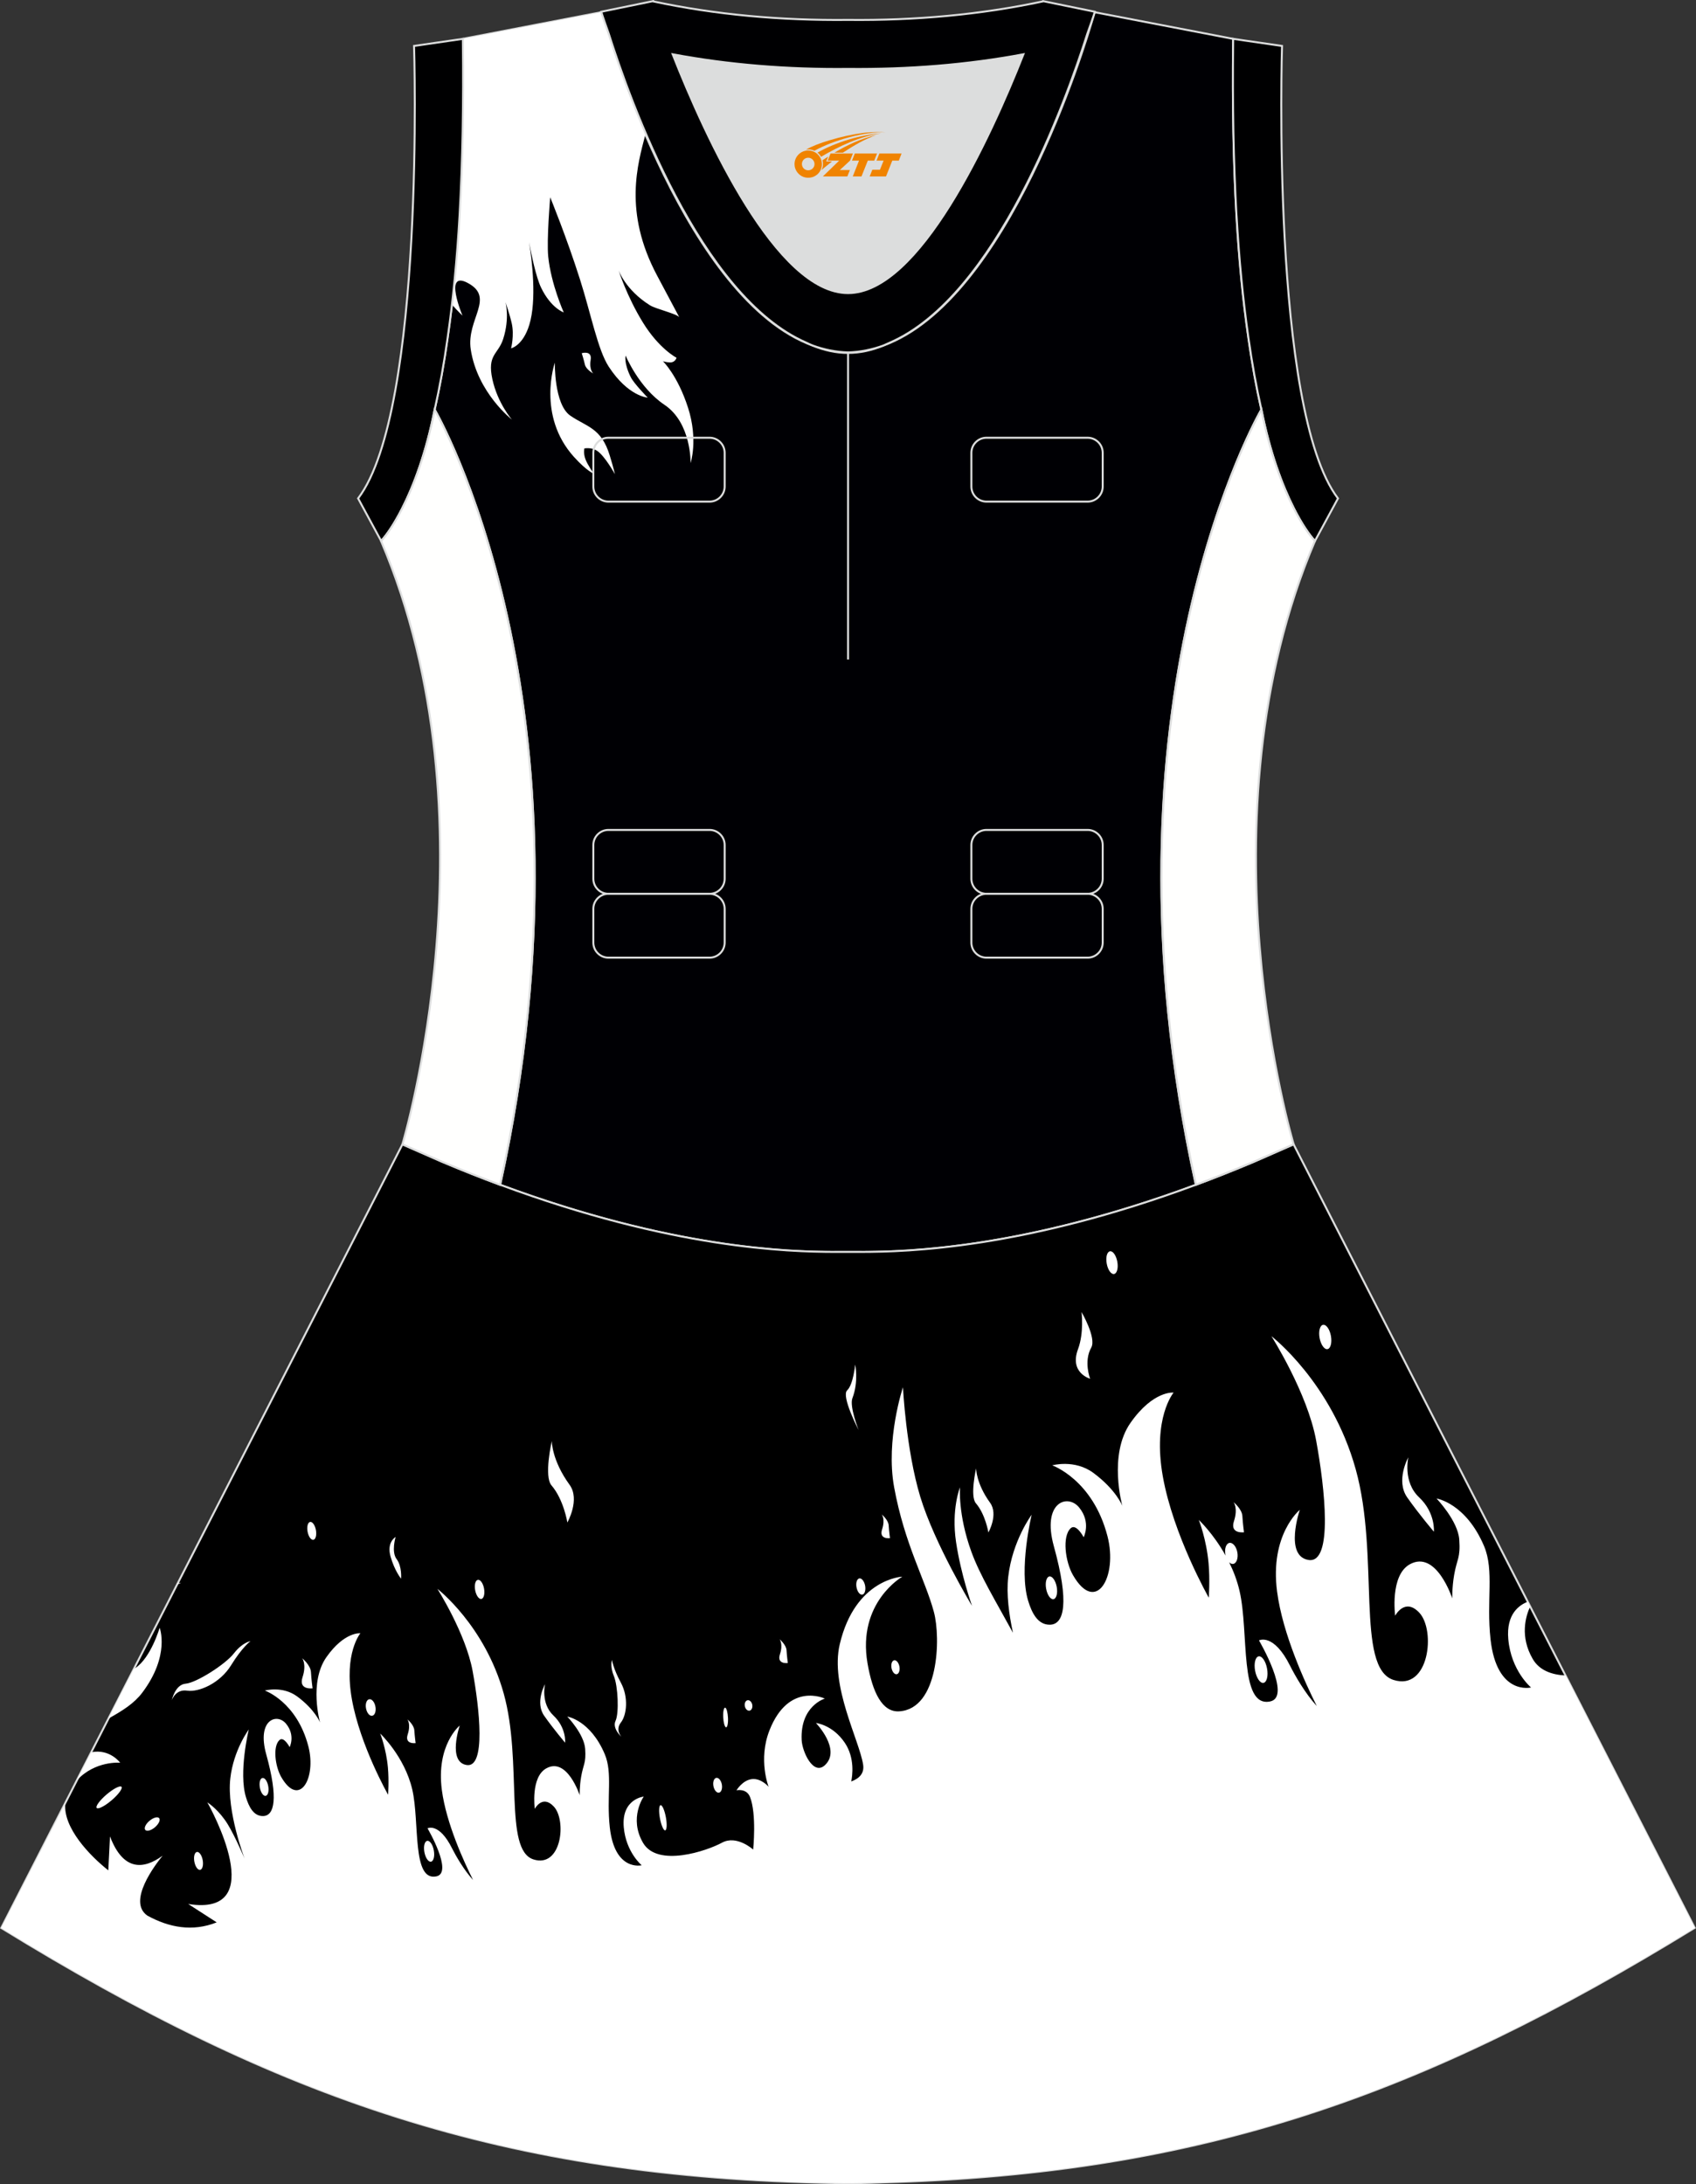
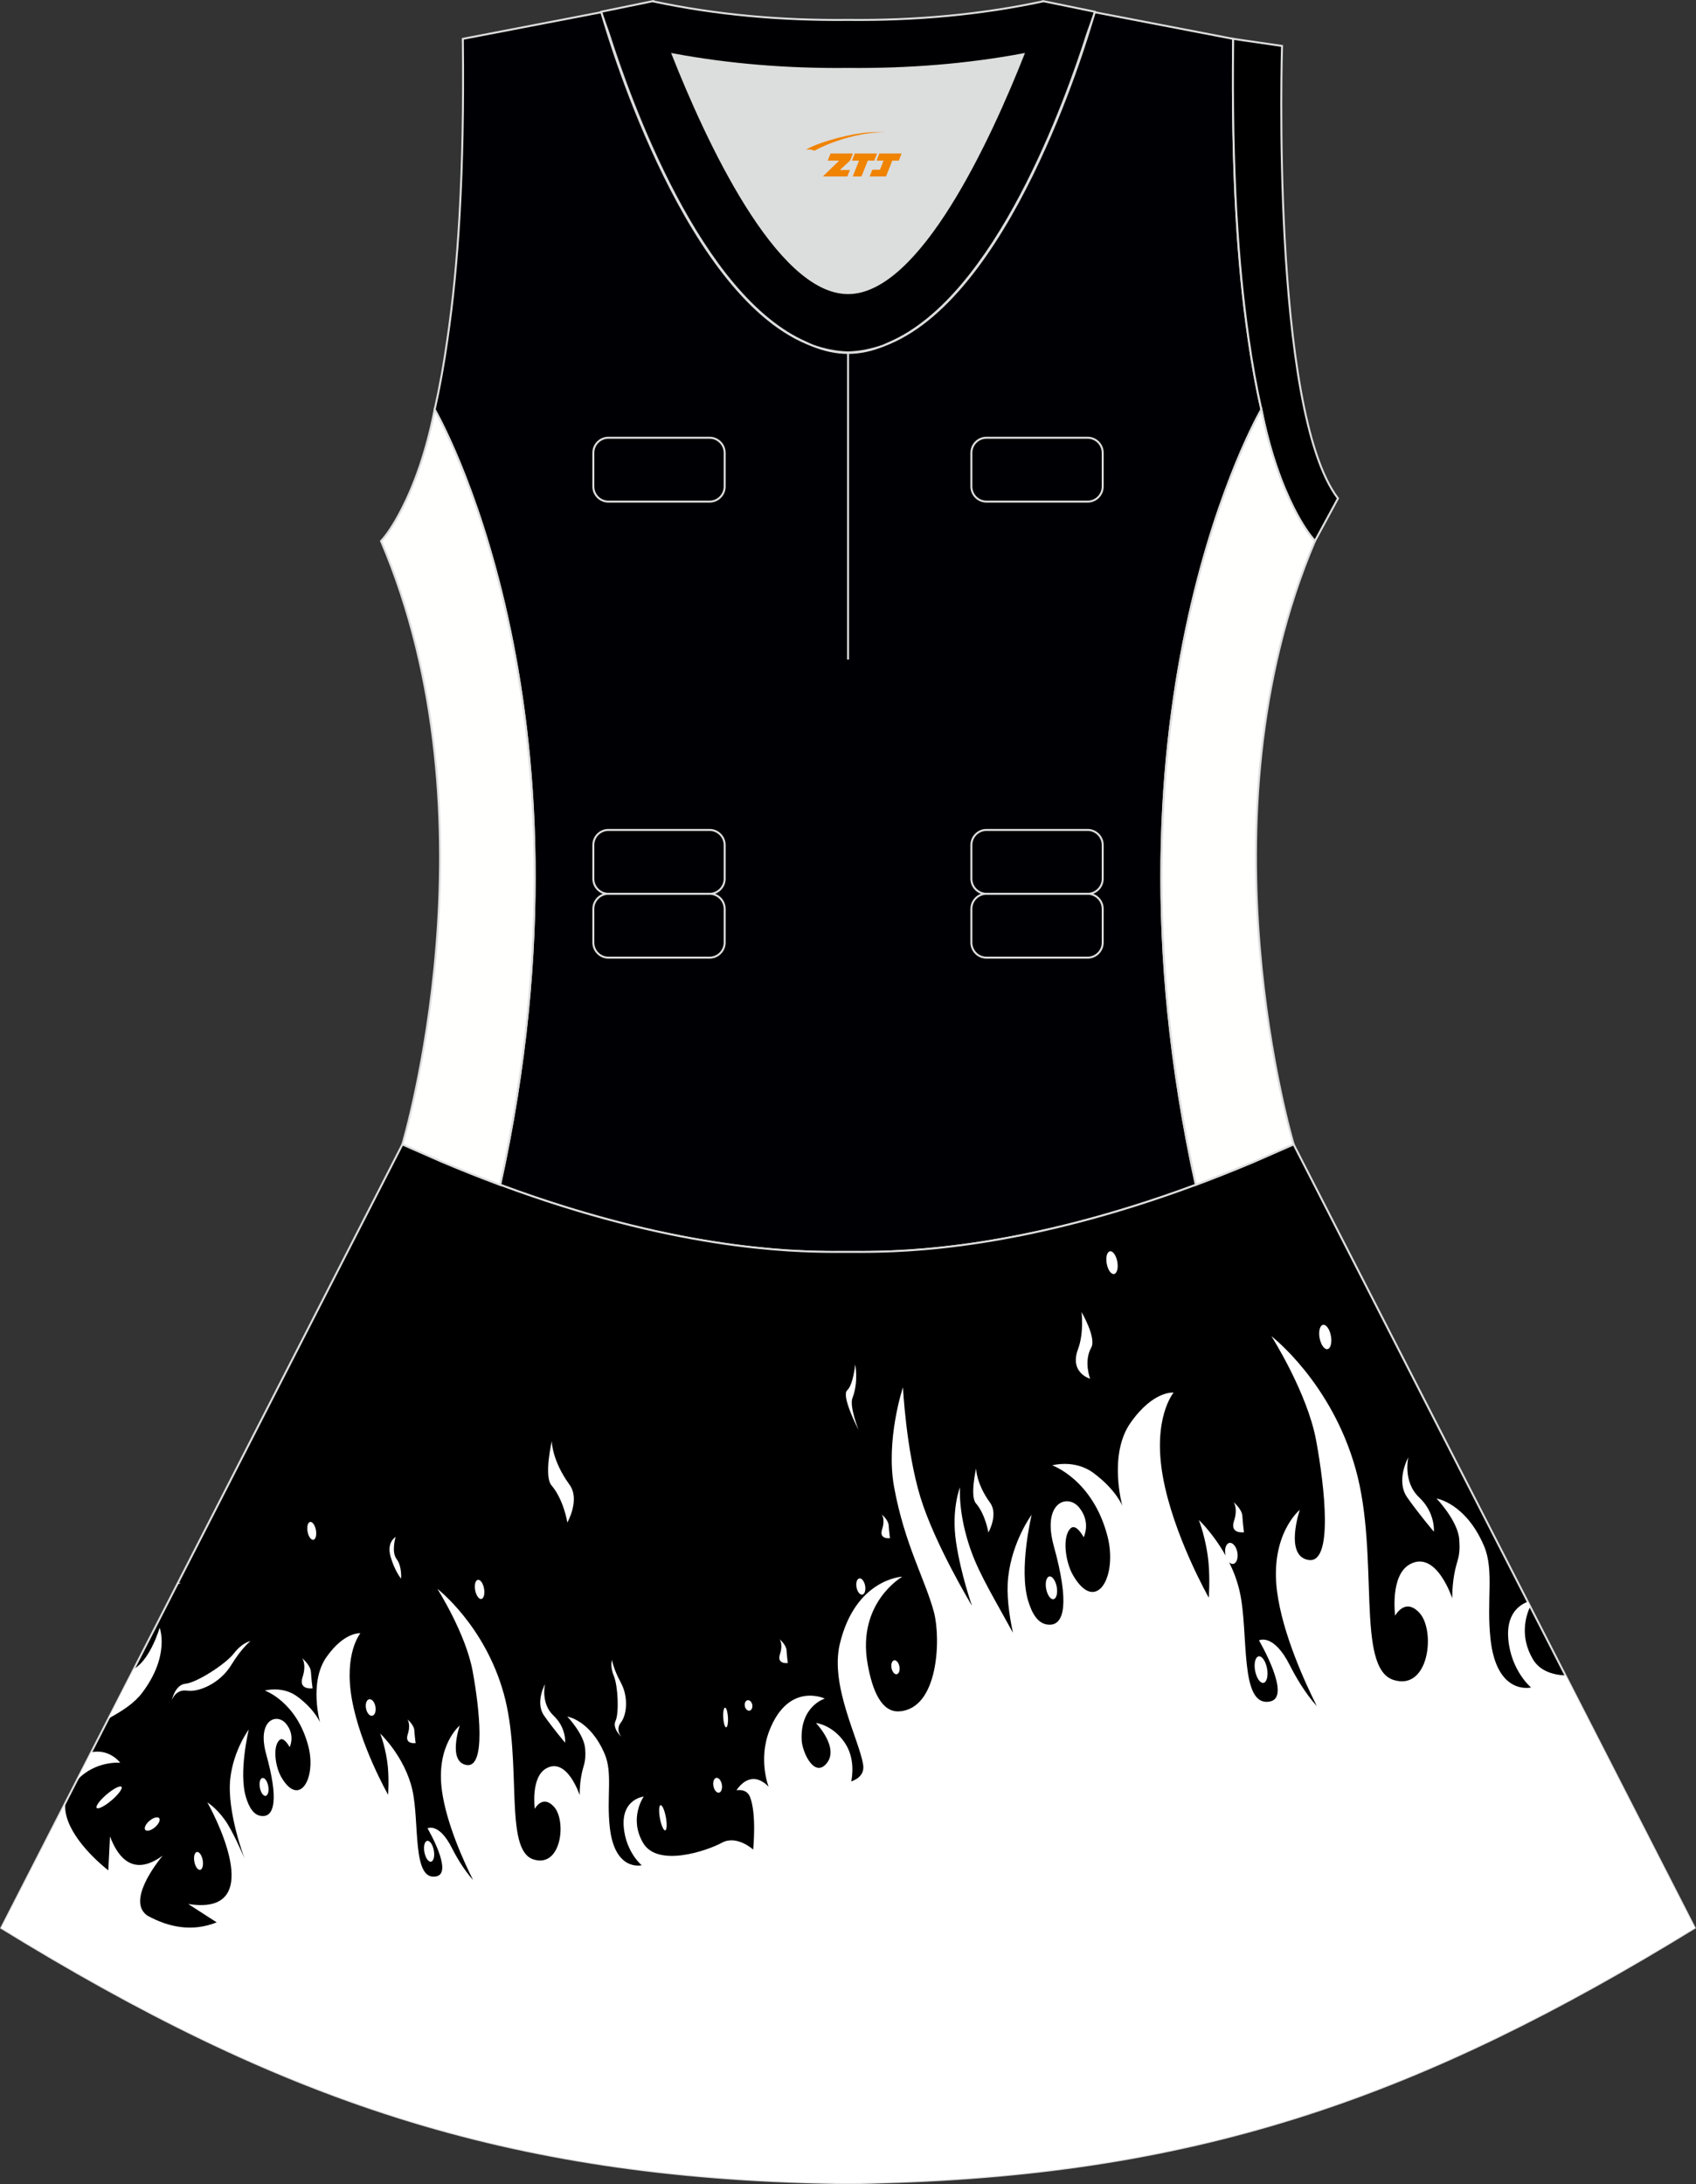
<svg xmlns="http://www.w3.org/2000/svg" version="1.1" id="图层_1" x="0px" y="0px" width="380.2px" height="489.6px" viewBox="0 0 380.2 489.6" enable-background="new 0 0 380.2 489.6" xml:space="preserve">
  <rect x="0" y="0" width="380.2" height="489.6" fill="#333333" stroke="none" />
  <g>
    <path fill="#DCDDDD" d="M229.42,12.17c-7.46,18.87-23.33,53.53-39.31,53.53s-31.85-34.66-39.31-53.53   c12.63,2.36,25.75,3.42,39.31,3.28l0,0C203.67,15.58,216.79,14.53,229.42,12.17z" />
    <path fill="#000004" stroke="#DCDDDD" stroke-width="0.446" stroke-miterlimit="22.926" d="M276.44,9.38   c0-0.22,0.01-0.43,0.01-0.65C276.45,8.95,276.45,9.16,276.44,9.38L276.44,9.38L276.44,9.38z M103.77,9.38   c-0.01-0.22-0.01-0.43-0.01-0.65C103.77,8.95,103.77,9.16,103.77,9.38L103.77,9.38L103.77,9.38z M103.02,48.32   c0-0.02,0-0.03,0-0.04c0-0.02,0-0.03,0-0.04c0.67-11.9,0.89-24.69,0.75-38.19c0-0.22,0-0.44-0.01-0.67l-0.01-0.65   c0-0.01,0-0.02,0-0.02l31.04-5.97c0,0,0.07,0.22,0.21,0.63c2.06,7.13,19.22,63.9,47.17,74.08c2.59,1.07,5.24,1.66,7.93,1.66   c2.7,0,5.34-0.59,7.93-1.66c27.95-10.17,45.12-66.94,47.17-74.08c0.14-0.42,0.21-0.63,0.21-0.63l31.04,5.97c0,0.01,0,0.01,0,0.02   l-0.01,0.65c0,0.22-0.01,0.44-0.01,0.67c-0.15,13.5,0.07,26.29,0.75,38.19c0,0.02,0,0.03,0,0.04c0,0.02,0,0.03,0,0.04   c0.01,0.05,0.01,0.1,0.01,0.15c0.56,9.73,1.43,18.85,2.67,27.27c0,0.01,0,0.01,0,0.02c0.82,5.78,1.79,11.14,2.9,16.06   c0,0-38.42,65.71-14.68,173.77c-42.79,15.89-70.26,15.04-77.98,15.04s-35.18,0.85-77.98-15.05   C135.86,157.53,97.44,91.82,97.44,91.82c1.12-4.93,2.09-10.28,2.9-16.06c0-0.01,0-0.01,0-0.02c1.24-8.42,2.11-17.55,2.67-27.27   C103.02,48.42,103.02,48.37,103.02,48.32z" />
-     <path fill="#FFFFFF" d="M101.33,68.28c1.31,1.51,2.35,2.47,2.35,2.47s-4.32-10.21,1.13-7.35c6.31,3.32-0.32,8.14,0.72,14.93   c1.49,9.72,9.23,15.73,9.23,15.73s-3.19-3.63-4.38-9.04c-1.21-5.58,1.29-5.54,2.42-9.04c1.52-4.72,0.51-8.29,0.51-8.29   s0.99,2.92,1.41,4.79c0.61,2.72-0.15,5.6-0.15,5.6s2.64-0.56,4.08-5.25c1.72-5.57,0.6-14.56-0.04-18.55   c0.52,2.81,1.55,7.82,2.68,10.18c2.23,4.63,5.09,5.57,5.09,5.57s-2.84-6.28-3.48-12.5c-0.38-3.71,0.44-13.31,0.44-13.31   s3.67,8.93,6.69,18.45c2.44,7.66,3.98,15.76,6.44,19.53c4.37,6.69,8.73,6.93,8.73,6.93s-3.07-3.12-3.81-4.61   c-1.59-3.21-1.14-4.81-1.14-4.81s2.96,7.18,8.71,11.03c6.08,4.08,5.85,13.07,5.85,13.07s1.74-5.24-0.57-12.42   c-2.35-7.29-5.63-10.42-5.63-10.42s0.74,0.25,1.58,0.27c1.19,0.04,1.47-1.05,1.47-1.05s-3.89-1.98-7.53-7.89   c-3.67-5.96-5.46-11.73-5.46-11.73s1.49,4.38,7.03,7.86c1.32,0.83,5.92,1.86,6.57,2.67l-4.98-9.36   c-7.62-14.32-4.29-25.07-2.61-31.6c-5.52-12.81-8.84-23.87-9.68-26.76c-0.14-0.42-0.21-0.63-0.21-0.63l-31.03,5.97   c0,0.01,0,0.01,0,0.02l0.01,0.65c0,0.22,0.01,0.44,0.01,0.67c0.14,13.5-0.07,26.29-0.75,38.19c0,0.02,0,0.03,0,0.04   c0,0.02,0,0.03,0,0.04c0,0.05-0.01,0.1-0.01,0.15C102.61,55.39,102.06,62.01,101.33,68.28L101.33,68.28z M103.77,9.38   c-0.01-0.22-0.01-0.43-0.01-0.65C103.77,8.95,103.77,9.16,103.77,9.38L103.77,9.38L103.77,9.38z M130.41,79.17c0,0,2.37-0.72,2,1.5   c-0.37,2.23,0.58,3.05,0.58,3.05s-1.6-0.87-1.87-1.99C130.87,80.6,130.41,79.17,130.41,79.17L130.41,79.17z M124.38,81.29   c0,0-0.19,9.35,3.47,11.88c3.66,2.53,6.92,2.67,8.83,8.9c0.87,2.83,1.17,4.23,1.17,4.23s-2.25-4.12-4.03-5.27   c-1.3-0.84-2.82-0.51-2.82-0.51s-0.26,1.05,0.23,2.38c0.49,1.33,1.89,3.29,1.89,3.29s-1.61-0.62-4.44-3.76   C120.27,93.12,124.38,81.29,124.38,81.29z" />
    <path stroke="#DCDDDD" stroke-width="0.446" stroke-miterlimit="22.926" d="M90.17,256.6L0.29,432.15   c62.22,38.24,112.65,55.91,186.85,57.17v0.01c0.58,0.01,1.15,0.02,1.72,0.02v0.02h0.08l0,0c0.38,0,0.76-0.01,1.15-0.01h0.01h0.01   h0.01c0.38,0,0.76,0.01,1.15,0.01l0,0h0.08v-0.02c0.57-0.01,1.15-0.02,1.72-0.02v-0.01c1.4-0.02,2.8-0.06,4.21-0.11   c0.15-0.01,0.3-0.02,0.45-0.02c71.66-1.92,121.26-19.64,182.17-57.06L290,256.52l0,0l0,0l-0.01-0.02l-0.02,0.01h-0.01l-8.95,3.93   l0,0c-4.45,1.88-8.76,3.58-12.92,5.13c-38.46,14.29-64.53,15.04-75.03,15.05H193h-0.05h-0.06h-0.05h-0.05h-0.01h-0.06h-0.05h-0.05   h-0.1h-0.05h-0.11h-0.05h-0.03h-0.02h-0.05h-0.05h-0.1h-0.05h-0.05h-0.05h-0.05h-0.05h-0.02h-0.03h-0.05h-0.05h-0.05h-0.05h-0.05   h-0.05h-0.05h-0.05h-0.05h-0.01h-0.03h-0.05h-0.04h-0.05h-0.04h-0.04H191h-0.04h-0.04h-0.04l0,0h-0.04h-0.04h-0.04h-0.04h-0.04   h-0.04h-0.04h-0.04h-0.04h-0.03h-0.01h-0.04h-0.04h-0.04h-0.04h-0.04h-0.03h-0.04h-0.04h-0.03h-0.02l0,0h-0.01h-0.02h-0.04h-0.04   h-0.03h-0.04h-0.04h-0.03h-0.04h-0.04h-0.04h-0.01h-0.03h-0.04h-0.04h-0.04h-0.04h-0.04h-0.04h-0.04h-0.04h-0.04l0,0h-0.04h-0.04   h-0.04h-0.03h-0.04h-0.05h-0.04h-0.05h-0.05h-0.03h-0.01h-0.04h-0.05h-0.05h-0.05h-0.05h-0.05h-0.05h-0.06h-0.05h-0.03h-0.02h-0.05   h-0.05h-0.05h-0.05h-0.05h-0.11h-0.05h-0.05h-0.02h-0.03h-0.05h-0.11h-0.05h-0.11h-0.05h-0.05h-0.05h-0.02h-0.05h-0.05h-0.06h-0.05   h-0.06c-10.49-0.01-36.57-0.77-75.03-15.05c-4.16-1.54-8.47-3.25-12.92-5.13l0,0l-8.95-3.93h-0.01h-0.01L90.17,256.6z" />
    <path fill="#FFFFFF" d="M350.95,375.56c-3.12-0.15-5.88-1.16-7.35-3.7c-2.93-5.04-1.59-9.57-0.57-11.77l-0.54-1.06   c-1.84,0.69-4.87,2.69-4.37,8.38c0.62,7.12,5.1,10.84,5.1,10.84s-7.67,1.89-9.08-10.79c-0.96-8.7,0.86-15.43-1.45-20.9   c-4.1-9.66-10.66-10.67-10.66-10.67s4.81,5,5.1,9.22c0.29,4.21-0.53,4.28-1.16,7.98c-0.47,2.77-0.41,5.19-0.41,5.19   s-3.56-10.95-9.52-7.64c-4.5,2.5-3.28,11.52-3.28,11.52s2.16-4.15,5.42-0.66c3.69,3.95,2.21,17.6-5.79,15.06   c-8.56-2.72-3.05-27.76-8.48-47.24c-5.42-19.48-18.89-29.81-18.89-29.81s8.07,12.68,10.03,23.41c1.97,10.73,3.81,27.62-1.7,26.75   c-5.51-0.86-1.97-11.24-1.97-11.24s-6.77,5.51-5.09,18.34c1.24,9.51,6.34,20.55,8.9,25.64c-2.6-2.82-4.9-6.86-5.99-9.03   c-3.71-7.42-6.97-5.68-6.97-5.68s7.44,12.66,2.51,13.68c-7,1.45-4.71-15.45-6.86-24.74c-0.54-2.35-1.38-4.52-2.34-6.45   c0.29,0.28,0.62,0.42,0.93,0.36c0.74-0.14,1.14-1.3,0.91-2.6c-0.24-1.3-1.03-2.24-1.77-2.11s-1.15,1.3-0.91,2.6   c0.02,0.08,0.03,0.17,0.05,0.25c-2.75-4.95-6.01-8-6.01-8s1.71,4.31,2.19,9.72c0.33,3.7,0.05,7.71,0.05,7.71   s-7.95-13.98-10.3-27.15c-2.35-13.17,2.41-18.82,2.41-18.82s-4.53-0.53-9.66,6.78c-5.04,7.18-1.83,18.61-1.83,18.61   s-1.38-3.61-6.51-7.4c-4.19-3.09-9.21-1.68-9.21-1.68s9.1,3.17,12.39,15.89c2.35,9.07-2.58,17.66-7.74,8.71   c-1.71-2.96-2.48-8.68-0.5-10.51c1.24-1.14,2.9,2.02,2.9,2.02s1.72-3.32-1.02-6.67c-2.59-3.17-8.4-1.18-5.66,8.71   c3.5,12.65,2.33,17.51-0.87,17.57c-2.74,0.06-4.07-2.66-4.88-5.31c-2.19-7.1,0.77-19.34,0.77-19.34s-4.32,5.8-5.25,13.91   c-0.45,3.91,0.18,8.51,1.06,12.55c-3.82-7.01-7.4-12.86-9.33-18.18c-3.05-8.41-2.54-14.44-2.54-14.44s-1.99,4.91-0.89,12.28   s3.58,14.3,3.58,14.3s-8.4-13.89-11.6-24.45c-3.19-10.55-3.88-24.55-3.88-24.55s-3.93,11.77-1.98,22.41   c2.36,12.86,6.95,20.66,8.91,27.95c1.58,5.85,1.11,21.79-7.81,22.29c-3.71,0.21-5.92-4.11-7.07-10.79   c-2.34-13.62,7.81-19.4,7.81-19.4s-10.56,0.45-14.03,15.15c-2.21,9.37,4.38,21.48,5.24,26.99c0.3,1.94-0.85,3.1-2.67,3.77   c0.26-1.22,0.86-5.25-1.43-8.66c-2.74-4.07-6.48-4.45-6.48-4.45s5.72,5.93,2.04,9.43c-2.62,2.49-5.12-2.99-5.24-5.62   c-0.35-7.65,5.19-9.28,5.19-9.28s-8.08-3.86-12.4,7.11c-2.59,6.57-0.2,12.66-0.2,12.66s-1.66-1.98-3.76-1.72   c-2.1,0.25-3.44,2.51-3.44,2.51s2.22-0.51,3.02,1.46c1.54,3.82,0.72,11.82,0.72,11.82s-3.68-3.35-7.01-1.53   c-3.34,1.82-14.43,5.6-17.68,0.02c-3.25-5.58,0.16-10.37,0.16-10.37s-5.03,0.52-4.48,6.87c0.49,5.61,4.02,8.53,4.02,8.53   s-6.04,1.49-7.15-8.49c-0.76-6.84,0.68-12.15-1.14-16.44c-3.23-7.61-8.39-8.4-8.39-8.4s3.79,3.94,4.01,7.25   c0.22,3.32-0.42,3.37-0.91,6.28c-0.37,2.18-0.32,4.09-0.32,4.09s-2.81-8.62-7.49-6.01c-3.54,1.97-2.58,9.07-2.58,9.07   s1.7-3.27,4.27-0.51c2.91,3.11,1.74,13.85-4.56,11.85c-6.74-2.14-2.4-21.86-6.67-37.19c-4.27-15.33-14.87-23.46-14.87-23.46   s6.35,9.98,7.9,18.43c1.55,8.45,3,21.75-1.34,21.06c-4.34-0.68-1.55-8.85-1.55-8.85s-5.33,4.34-4.01,14.44   c0.98,7.49,4.99,16.18,7,20.18c-2.04-2.22-3.86-5.4-4.72-7.11c-2.92-5.84-5.49-4.47-5.49-4.47s5.85,9.97,1.98,10.77   c-5.51,1.14-3.71-12.16-5.4-19.47c-1.72-7.41-7.19-12.55-7.19-12.55s1.35,3.39,1.73,7.65c0.26,2.92,0.04,6.07,0.04,6.07   s-6.26-11-8.11-21.37c-1.85-10.36,1.9-14.82,1.9-14.82s-3.56-0.41-7.61,5.34c-3.97,5.65-1.44,14.65-1.44,14.65   s-1.08-2.84-5.12-5.83c-3.3-2.43-7.25-1.32-7.25-1.32s7.16,2.49,9.76,12.51c1.84,7.14-2.04,13.9-6.09,6.86   c-1.34-2.33-1.95-6.84-0.39-8.28c0.98-0.9,2.28,1.59,2.28,1.59s1.35-2.61-0.8-5.24c-2.04-2.49-6.61-0.93-4.45,6.85   c2.76,9.96,1.83,13.78-0.69,13.84c-2.15,0.05-3.2-2.1-3.84-4.18c-1.72-5.59,0.62-15.22,0.62-15.22s-3.41,4.56-4.14,10.95   c-0.85,7.42,3.2,17.99,3.2,17.99s-2.09-4.94-3.78-7.7c-1.9-3.1-4.23-4.69-4.52-4.88V404l-0.02,0.03l-0.02-0.01l0.01,0.02   l-0.04,0.07l0.05-0.06c0.54,0.97,14.31,25.7-4.32,22.73l6.39,4.12c-5.43,2.16-10.67,1.16-15.54-1.51   c-4.55-3.15,1.73-11.36,3.41-13.43c-4.19,3.06-8.78,3.57-11.79-4.32l-0.38,7.6c-4.17-3.3-10.13-9.51-9.65-14.97L0.29,432.15   c62.22,38.24,112.65,55.91,186.85,57.17v0.01c0.58,0.01,1.15,0.02,1.72,0.02v0.02h0.08l0,0c0.38,0,0.76-0.01,1.15-0.01h0.01h0.01   h0.01c0.38,0,0.76,0.01,1.15,0.01l0,0h0.08v-0.02c0.57-0.01,1.15-0.02,1.72-0.02v-0.01c1.4-0.02,2.8-0.06,4.21-0.11   c0.15-0.01,0.3-0.02,0.45-0.02c71.66-1.92,121.26-19.64,182.17-57.06L350.95,375.56L350.95,375.56z M17.23,399.06l3.22-6.29   c4.18-0.84,6.49,2.35,6.49,2.35S21.38,394.59,17.23,399.06L17.23,399.06z M24.32,385.21L30,374.12l0.36-0.24   c3.5-2.35,5.43-9.02,5.43-9.02s2.41,6.19-3.91,14.57C30.06,381.84,27.42,383.49,24.32,385.21L24.32,385.21z M39.87,354.84   c0.48-0.05,0.77-0.06,0.77-0.06s-0.37,0.11-0.93,0.36L39.87,354.84L39.87,354.84z M34.74,409.58c-0.86,0.73-1.83,1-2.17,0.6   s0.08-1.32,0.94-2.04c0.86-0.73,1.83-1,2.17-0.6C36.01,407.94,35.59,408.85,34.74,409.58L34.74,409.58z M38.51,381.13   c0,0,0.72-3.53,3.11-3.73s8.89-4.31,10.82-6.8s3.71-2.73,3.71-2.73s-1.84,1.33-4.34,5.39c-2.5,4.06-7.21,6.09-9.86,5.7   C39.31,378.57,38.51,381.13,38.51,381.13L38.51,381.13z M23.9,402.23c1.54-1.31,3.03-2.07,3.34-1.71c0.31,0.36-0.69,1.71-2.22,3.02   c-1.54,1.31-3.03,2.07-3.34,1.71C21.37,404.89,22.37,403.54,23.9,402.23L23.9,402.23z M60.13,400.36c0.21,1.11-0.05,2.08-0.57,2.18   c-0.52,0.09-1.1-0.72-1.3-1.83c-0.21-1.11,0.05-2.08,0.56-2.17C59.35,398.43,59.93,399.25,60.13,400.36L60.13,400.36z    M45.44,416.95c0.2,1.1-0.05,2.08-0.57,2.18c-0.52,0.09-1.1-0.73-1.3-1.83c-0.21-1.11,0.05-2.08,0.56-2.18   C44.65,415.02,45.24,415.85,45.44,416.95L45.44,416.95z M70.82,342.98c0.2,1.1-0.05,2.08-0.57,2.17c-0.52,0.09-1.1-0.73-1.3-1.83   c-0.2-1.11,0.05-2.08,0.57-2.18C70.04,341.05,70.62,341.87,70.82,342.98L70.82,342.98z M176.61,372.77c0,0-2.53,0.35-1.77-1.96   c0.76-2.3-0.07-3.36-0.07-3.36s1.48,1.21,1.55,2.46C176.39,371.15,176.61,372.77,176.61,372.77L176.61,372.77z M199.51,344.78   c0,0-2.52,0.35-1.77-1.96c0.75-2.3-0.07-3.35-0.07-3.35s1.48,1.21,1.55,2.46C199.29,343.17,199.51,344.78,199.51,344.78   L199.51,344.78z M93.17,390.72c0,0-2.53,0.35-1.77-1.96c0.75-2.31-0.07-3.36-0.07-3.36s1.48,1.21,1.55,2.46   C92.96,389.11,93.17,390.72,93.17,390.72L93.17,390.72z M70.07,378.44c0,0-3.21,0.45-2.25-2.49c0.96-2.93-0.08-4.26-0.08-4.26   s1.88,1.54,1.97,3.12C69.79,376.39,70.07,378.44,70.07,378.44L70.07,378.44z M236.89,355.7c0.26,1.41-0.07,2.64-0.72,2.76   s-1.39-0.92-1.65-2.33c-0.26-1.41,0.06-2.65,0.72-2.77C235.89,353.25,236.63,354.29,236.89,355.7L236.89,355.7z M250.47,282.8   c0.26,1.41-0.06,2.65-0.72,2.77s-1.4-0.92-1.65-2.33c-0.26-1.41,0.06-2.64,0.72-2.76C249.47,280.35,250.21,281.39,250.47,282.8   L250.47,282.8z M278.87,343.46c0,0-3.21,0.44-2.25-2.49s-0.08-4.26-0.08-4.26s1.88,1.54,1.97,3.12   C278.59,341.4,278.87,343.46,278.87,343.46L278.87,343.46z M221.57,343.51c0,0-0.65-4.05-2.8-6.55c-1.38-1.6,0.05-7.83,0.05-7.83   s-0.02,3.37,3.13,7.71C223.86,339.47,221.57,343.51,221.57,343.51L221.57,343.51z M89.91,353.86c0,0-1.45-1.75-2.36-4.97   c-0.92-3.23,1.14-4.38,1.14-4.38s-1.02,3.31,0.22,4.96C90.16,351.13,89.91,353.86,89.91,353.86L89.91,353.86z M126.69,390.63   c0,0-2.6-3.05-4.7-6.04c-2.1-2.99,0.19-7.09,0.19-7.09s-1.02,4.31,1.9,7.05C127,387.3,126.69,390.63,126.69,390.63L126.69,390.63z    M139.31,389.32c0,0-2.12-1.88-1.32-3.59c0.81-1.71,0.56-7.76-0.38-10.06s-0.4-3.6-0.4-3.6s0.18,1.78,1.96,5.08   c1.79,3.3,1.32,7.31,0.01,8.96C137.88,387.77,139.31,389.32,139.31,389.32L139.31,389.32z M95.14,415.16   c-0.24-1.29,0.04-2.43,0.63-2.53c0.58-0.11,1.25,0.85,1.48,2.14c0.24,1.29-0.05,2.43-0.63,2.53   C96.04,417.41,95.38,416.45,95.14,415.16L95.14,415.16z M82.05,382.93c-0.19-1.02,0.13-1.94,0.72-2.04   c0.58-0.11,1.21,0.63,1.39,1.66c0.19,1.02-0.13,1.94-0.72,2.04C82.86,384.7,82.24,383.96,82.05,382.93L82.05,382.93z    M106.52,356.45c-0.22-1.19,0.05-2.23,0.6-2.33c0.55-0.1,1.18,0.77,1.39,1.96c0.21,1.18-0.05,2.23-0.61,2.33   C107.37,358.51,106.74,357.63,106.52,356.45L106.52,356.45z M147.94,407.58c-0.29-1.56-0.22-2.88,0.14-2.95   c0.37-0.07,0.9,1.14,1.19,2.7c0.29,1.56,0.22,2.88-0.15,2.95C148.76,410.35,148.23,409.14,147.94,407.58L147.94,407.58z    M159.93,400.34c-0.17-0.91,0.12-1.73,0.64-1.83c0.52-0.1,1.08,0.57,1.25,1.48c0.17,0.92-0.12,1.74-0.64,1.84   C160.66,401.92,160.1,401.26,159.93,400.34L159.93,400.34z M166.97,382.43c-0.12-0.65,0.16-1.24,0.62-1.32   c0.46-0.08,0.93,0.37,1.05,1.02c0.12,0.64-0.16,1.24-0.62,1.32C167.56,383.53,167.09,383.07,166.97,382.43L166.97,382.43z    M192.01,355.8c-0.19-1,0.09-1.9,0.63-2c0.53-0.1,1.11,0.64,1.3,1.65c0.18,1-0.1,1.9-0.63,1.99   C192.78,357.54,192.2,356.81,192.01,355.8L192.01,355.8z M162.12,384.85c-0.05-1.22,0.16-2.14,0.45-2.07   c0.3,0.07,0.58,1.12,0.63,2.33s-0.16,2.14-0.45,2.07C162.45,387.11,162.17,386.06,162.12,384.85L162.12,384.85z M199.81,373.5   c-0.04-0.86,0.35-1.46,0.87-1.33c0.51,0.12,0.96,0.91,0.99,1.77s-0.35,1.46-0.87,1.33C200.29,375.15,199.84,374.35,199.81,373.5   L199.81,373.5z M192.48,320.55c0,0-3.96-7.6-2.57-8.9c1.39-1.31,1.8-5.79,1.8-5.79s0.81,3.82-0.62,7.54   C190.38,315.26,192.48,320.55,192.48,320.55L192.48,320.55z M127.19,341.27c0,0-0.82-5.14-3.56-8.32   c-1.75-2.04,0.07-9.94,0.07-9.94s-0.03,4.28,3.98,9.8C130.1,336.13,127.19,341.27,127.19,341.27L127.19,341.27z M244.38,309.05   c0,0-4.7-1.31-2.72-6.62c1.39-3.73,0.79-8.34,0.79-8.34s3.39,5.81,2.18,7.97C242.88,305.19,244.38,309.05,244.38,309.05   L244.38,309.05z M321.44,343.33c0,0-3.3-3.87-5.97-7.67c-2.67-3.79,0.24-9,0.24-9s-1.29,5.48,2.41,8.96   C321.83,339.1,321.44,343.33,321.44,343.33L321.44,343.33z M281.36,374.49c-0.3-1.64,0.06-3.08,0.8-3.22   c0.74-0.13,1.58,1.09,1.88,2.73c0.3,1.64-0.05,3.08-0.8,3.22C282.51,377.36,281.67,376.14,281.36,374.49L281.36,374.49z    M295.82,299.92c-0.28-1.51,0.07-2.83,0.77-2.96c0.7-0.13,1.5,0.99,1.77,2.49c0.27,1.51-0.07,2.83-0.77,2.96   S296.1,301.42,295.82,299.92z" />
    <path fill="none" stroke="#DCDDDD" stroke-width="0.446" stroke-miterlimit="22.926" d="M221.14,98.12h22.68   c1.86,0,3.38,1.52,3.38,3.38v7.56c0,1.86-1.52,3.38-3.38,3.38h-22.68c-1.86,0-3.38-1.52-3.38-3.38v-7.56   C217.76,99.64,219.28,98.12,221.14,98.12L221.14,98.12z M221.14,186.03h22.68c1.86,0,3.38,1.52,3.38,3.38v7.56   c0,1.86-1.52,3.38-3.38,3.38h-22.68c-1.86,0-3.38-1.52-3.38-3.38v-7.56C217.76,187.55,219.28,186.03,221.14,186.03L221.14,186.03z    M221.14,200.34h22.68c1.86,0,3.38,1.52,3.38,3.38v7.56c0,1.86-1.52,3.38-3.38,3.38h-22.68c-1.86,0-3.38-1.52-3.38-3.38v-7.56   C217.76,201.87,219.28,200.34,221.14,200.34L221.14,200.34z M136.39,200.34h22.68c1.86,0,3.38,1.52,3.38,3.38v7.56   c0,1.86-1.52,3.38-3.38,3.38h-22.68c-1.86,0-3.38-1.52-3.38-3.38v-7.56C133.01,201.87,134.53,200.34,136.39,200.34L136.39,200.34z    M136.39,186.03h22.68c1.86,0,3.38,1.52,3.38,3.38v7.56c0,1.86-1.52,3.38-3.38,3.38h-22.68c-1.86,0-3.38-1.52-3.38-3.38v-7.56   C133.01,187.55,134.53,186.03,136.39,186.03L136.39,186.03z M136.39,98.12h22.68c1.86,0,3.38,1.52,3.38,3.38v7.56   c0,1.86-1.52,3.38-3.38,3.38h-22.68c-1.86,0-3.38-1.52-3.38-3.38v-7.56C133.01,99.64,134.53,98.12,136.39,98.12z" />
    <path fill="none" stroke="#DCDDDD" stroke-width="0.446" stroke-miterlimit="22.926" d="M190.11,79v68.83V79z" />
    <path fill="#000002" stroke="#DCDDDD" stroke-width="0.446" stroke-miterlimit="22.926" d="M229.42,12.17   c-7.46,18.87-23.33,53.53-39.31,53.53s-31.85-34.66-39.31-53.53c12.63,2.36,25.75,3.42,39.31,3.28l0,0   C203.67,15.58,216.79,14.53,229.42,12.17L229.42,12.17L229.42,12.17z M190.11,79c2.73-0.08,5.38-0.62,7.93-1.55   c0.47-0.2,0.94-0.41,1.41-0.63c23.89-10.34,39.59-54.37,44.3-69.25c0.71-1.98,1.2-3.42,1.46-4.2l0.21-0.74l-11.6-2.38   c0,0-0.01,0.02-0.02,0.06c-13.97,2.98-28.55,4.31-43.69,4.15l0,0c-15.14,0.16-29.72-1.17-43.69-4.15   c-0.02-0.04-0.02-0.06-0.02-0.06l-11.6,2.38l0.21,0.74c0.26,0.77,0.75,2.22,1.46,4.2c4.71,14.88,20.41,58.91,44.3,69.25   c0.46,0.23,0.94,0.44,1.41,0.63C184.73,78.38,187.38,78.92,190.11,79z" />
    <path fill="#000001" stroke="#DCDDDD" stroke-width="0.446" stroke-miterlimit="22.926" d="M276.44,9.38   c-0.16,13.76,0.06,26.8,0.75,38.9c0,0.02,0,0.03,0.01,0.04c0.56,9.69,1.43,18.8,2.67,27.42c0,0.01,0,0.01,0,0.02   c0.82,5.77,1.79,11.13,2.91,16.06v0.01c1.9,9.63,4.68,17.02,7.26,22.12c0,0.01,0.01,0.01,0.01,0.02c1.72,3.39,3.39,5.84,4.72,7.3   l5.17-9.55C284.81,91.84,287.4,10.3,287.4,10.3l-10.95-1.59c0,0.01,0,0.01,0,0.02C276.45,8.95,276.45,9.16,276.44,9.38z" />
-     <path fill="#000001" stroke="#DCDDDD" stroke-width="0.446" stroke-miterlimit="22.926" d="M103.77,9.38   c0.16,13.76-0.06,26.8-0.75,38.9c0,0.02,0,0.03,0,0.04c-0.56,9.69-1.43,18.8-2.68,27.42c0,0.01,0,0.01,0,0.02   c-0.81,5.77-1.79,11.13-2.9,16.06v0.01c-1.9,9.63-4.68,17.02-7.26,22.12c0,0.01-0.01,0.01-0.01,0.02c-1.72,3.39-3.39,5.84-4.72,7.3   l-5.17-9.55C95.4,91.84,92.82,10.3,92.82,10.3l10.94-1.59c0,0.01,0,0.01,0,0.02C103.77,8.95,103.77,9.16,103.77,9.38z" />
    <path fill="#FFFFFE" stroke="#DCDDDD" stroke-width="0.446" stroke-miterlimit="22.926" d="M97.44,91.82   c0,0,38.41,65.71,14.68,173.77c-4.16-1.55-8.47-3.25-12.92-5.13h-0.01l-8.95-3.93h-0.01l-0.02-0.01c0,0,21.88-72.78-4.77-135.22   l-0.01-0.02c1.2-1.29,2.9-3.73,4.71-7.3c0.01-0.01,0.01-0.02,0.01-0.02C92.82,108.74,95.59,101.31,97.44,91.82L97.44,91.82z" />
    <path fill="#FFFFFE" stroke="#DCDDDD" stroke-width="0.446" stroke-miterlimit="22.926" d="M282.78,91.8   c0,0-38.42,65.71-14.68,173.77c4.16-1.55,8.47-3.25,12.92-5.13h0.01l8.95-3.93l0,0l0.02-0.01c0,0-21.88-72.77,4.77-135.22   l0.01-0.02c-1.21-1.29-2.91-3.73-4.72-7.3c-0.01-0.01-0.01-0.01-0.01-0.02C287.4,108.72,284.63,101.29,282.78,91.8L282.78,91.8z" />
  </g>
  <g id="图层_x0020_1">
-     <path fill="#F08300" d="M178.29,37.81c0.416,1.136,1.472,1.984,2.752,2.032c0.144,0,0.304,0,0.448-0.016h0.016   c0.016,0,0.064,0,0.128-0.016c0.032,0,0.048-0.016,0.08-0.016c0.064-0.016,0.144-0.032,0.224-0.048c0.016,0,0.016,0,0.032,0   c0.192-0.048,0.4-0.112,0.576-0.208c0.192-0.096,0.4-0.224,0.608-0.384c0.672-0.56,1.104-1.408,1.104-2.352   c0-0.224-0.032-0.448-0.08-0.672l0,0C184.13,35.93,184.08,35.76,184,35.58C183.53,34.49,182.45,33.73,181.18,33.73C179.49,33.73,178.11,35.1,178.11,36.8C178.11,37.15,178.17,37.49,178.29,37.81L178.29,37.81L178.29,37.81z M182.59,36.83L182.59,36.83C182.56,37.61,181.9,38.21,181.12,38.17C180.33,38.14,179.74,37.49,179.77,36.7c0.032-0.784,0.688-1.376,1.472-1.344   C182.01,35.39,182.62,36.06,182.59,36.83L182.59,36.83z" />
    <polygon fill="#F08300" points="196.62,34.41 ,195.98,36 ,194.54,36 ,193.12,39.55 ,191.17,39.55 ,192.57,36 ,190.99,36    ,191.63,34.41" />
    <path fill="#F08300" d="M198.59,29.68c-1.008-0.096-3.024-0.144-5.056,0.112c-2.416,0.304-5.152,0.912-7.616,1.664   C183.87,32.06,182,32.78,180.65,33.55C180.85,33.52,181.04,33.5,181.23,33.5c0.48,0,0.944,0.112,1.36,0.288   C186.69,31.47,193.89,29.42,198.59,29.68L198.59,29.68L198.59,29.68z" />
-     <path fill="#F08300" d="M184.06,35.15c4-2.368,8.88-4.672,13.488-5.248c-4.608,0.288-10.224,2-14.288,4.304   C183.58,34.46,183.85,34.78,184.06,35.15C184.06,35.15,184.06,35.15,184.06,35.15z" />
    <polygon fill="#F08300" points="202.11,34.41 ,201.49,36 ,200.03,36 ,198.62,39.55 ,198.16,39.55 ,196.65,39.55 ,194.96,39.55    ,195.55,38.05 ,197.26,38.05 ,198.08,36 ,196.49,36 ,197.13,34.41" />
    <polygon fill="#F08300" points="191.2,34.41 ,190.56,36 ,188.27,38.11 ,190.53,38.11 ,189.95,39.55 ,184.46,39.55 ,188.13,36    ,185.55,36 ,186.19,34.41" />
-     <path fill="#F08300" d="M196.48,30.27c-3.376,0.752-6.464,2.192-9.424,3.952h1.888C191.37,32.65,193.71,31.22,196.48,30.27z    M185.68,35.09C185.05,35.47,184.99,35.52,184.38,35.93c0.064,0.256,0.112,0.544,0.112,0.816c0,0.496-0.112,0.976-0.32,1.392   c0.176-0.16,0.32-0.304,0.432-0.4c0.272-0.24,0.768-0.64,1.6-1.296l0.32-0.256H185.2l0,0L185.68,35.09L185.68,35.09L185.68,35.09z" />
  </g>
</svg>